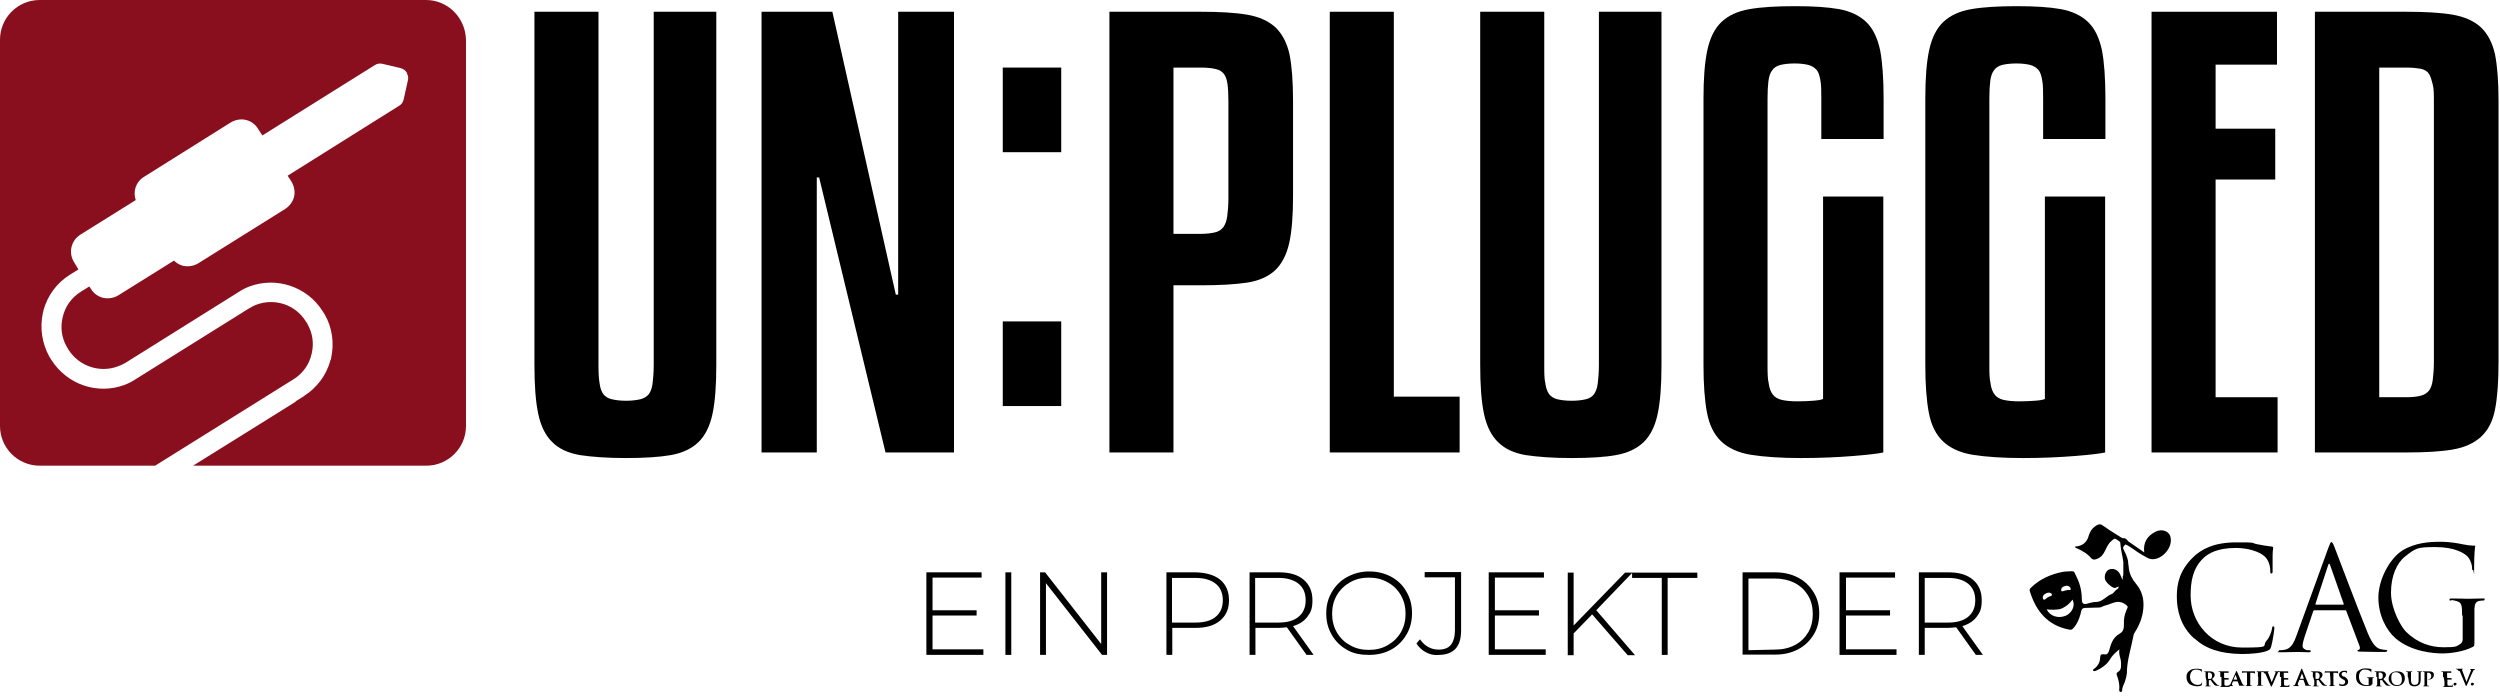
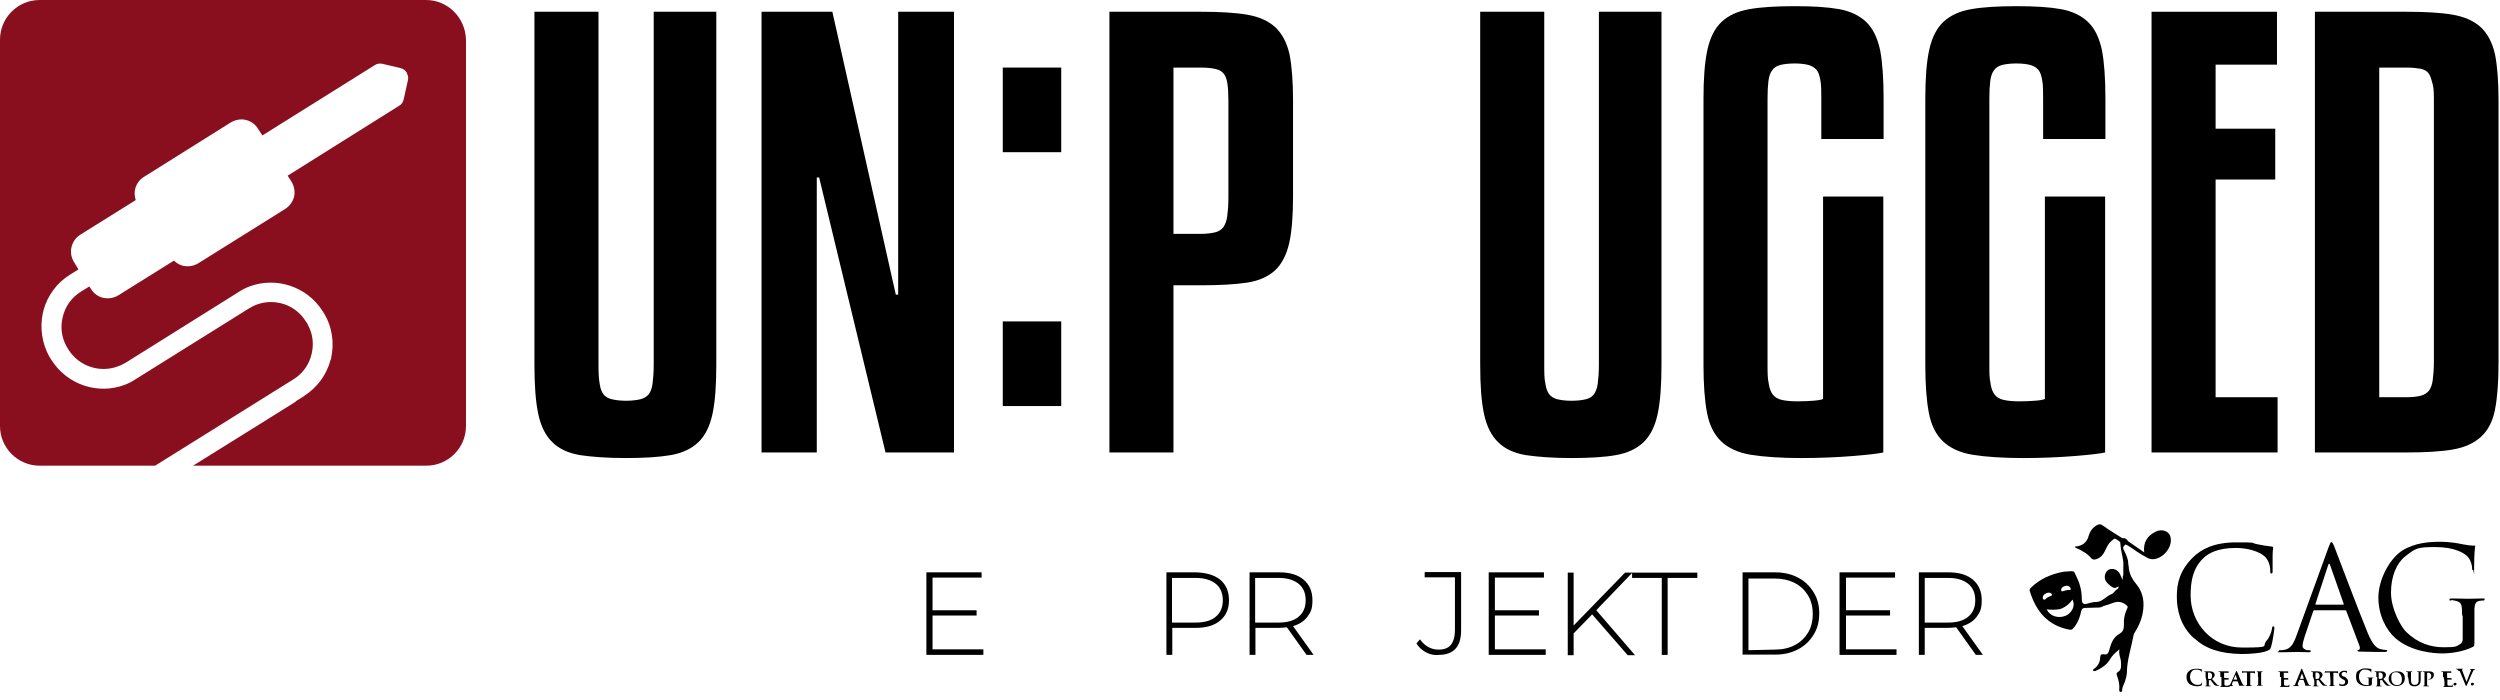
<svg xmlns="http://www.w3.org/2000/svg" id="Ebene_1" data-name="Ebene 1" version="1.1" viewBox="0 0 850.9 238.2">
  <defs>
    <style>
      .cls-1, .cls-2 {
        fill: #000;
      }

      .cls-1, .cls-2, .cls-3 {
        stroke-width: 0px;
      }

      .cls-2 {
        fill-rule: evenodd;
      }

      .cls-3 {
        fill: #890f1f;
      }
    </style>
  </defs>
  <g>
    <path class="cls-1" d="M792.5,186.4c.6-1.6.8-1.9,1-1.9s.5.2,1.1,1.8c.7,1.8,8.3,21.9,11.3,29.2,1.8,4.3,3.2,5.1,4.2,5.4.7.2,1.5.3,1.9.3s.5,0,.5.3-.4.4-1,.4-4.3,0-7.6-.1c-.9,0-1.5,0-1.5-.3s.2-.3.4-.3c.3-.1.6-.5.3-1.3l-4.5-11.9c0-.2-.2-.3-.4-.3h-10.4c-.2,0-.4.1-.5.4l-2.9,8.6c-.4,1.2-.7,2.4-.7,3.2s1,1.4,1.8,1.4h.5c.3,0,.5.1.5.3,0,.3-.3.4-.7.4-1.2,0-3.2-.1-3.8-.1s-3.2.1-5.5.1-.9-.1-.9-.4.2-.3.4-.3c.3,0,1,0,1.4-.1,2.2-.3,3.2-2.1,4.1-4.5l11-30.3h0ZM797.5,205.8c.2,0,.2-.1.2-.3l-4.6-13.1c-.2-.7-.5-.7-.7,0l-4.3,13.1c0,.2,0,.3,0,.3h9.3Z" />
    <path class="cls-1" d="M746.8,217.3c-4.7-4.2-5.9-9.7-5.9-14.3s1.1-8.9,5.4-13.2c2.9-2.9,7.3-5.2,14.8-5.2s4.7.1,7,.6c1.8.4,3.4.6,4.9.8.5,0,.7.2.7.5s-.2,1-.2,2.7c0,1.6,0,4.3,0,5s0,1-.4,1-.4-.3-.4-1c0-1.9-.8-3.9-2-4.9-1.7-1.5-5.4-2.8-9.7-2.8-6.4,0-9.4,1.9-11.1,3.5-3.5,3.4-4.3,7.7-4.3,12.7,0,9.3,7.1,17.7,17.5,17.7s6.5-.4,8.4-2.4c1-1.1,1.7-3.2,1.8-4.1,0-.5.2-.7.5-.7s.3.3.3.7-.6,4.6-1.1,6.2c-.3.9-.4,1-1.3,1.4-1.9.8-5.6,1.1-8.7,1.1-7.4-.1-12.3-1.8-16.1-5.3h0Z" />
    <path class="cls-1" d="M838,209.5c0-3.9-.2-4.5-2.2-5s-1.2-.1-1.7-.1-.4-.1-.4-.3c0-.3.2-.4.8-.4,2.2,0,5.2.1,5.5.1s3.3-.1,4.8-.1.8.1.8.4-.2.3-.4.3c-.3,0-.6,0-1.2.1-1.3.2-1.7,1-1.8,2.7,0,1.6,0,3,0,5v5.4c0,2.2,0,2.3-.6,2.6-3.1,1.6-7.5,2.2-10.3,2.2s-10.6-.5-16-5.2c-3-2.6-5.8-7.7-5.8-13.8s3.8-13.2,8.1-16c4.4-2.7,9.2-3,12.9-3s6.5.6,7.4.8c1,.2,2.7.5,3.9.5s.6.2.6.4c0,.7-.3,2-.3,6.9s0,1-.4,1-.3-.3-.3-.7c0-.7-.3-2-1-3.2-1.2-1.9-5.1-3.9-11.4-3.9s-6.7.3-10.4,3.2c-2.8,2.2-4.8,6.6-4.8,12.3s3.5,11.8,5.2,13.4c3.8,3.7,8.2,5.2,12.7,5.2s4.3-.3,5.5-1c.6-.3,1-.9,1-1.7v-8.1h0Z" />
    <g>
      <path class="cls-1" d="M745.1,232.7c-.7-.6-.9-1.5-.9-2.2s0-1.4.9-2.1c.5-.5,1.3-.8,2.4-.8s.7,0,1.1.1c.3,0,.5.1.8.1s0,.1,0,.1v1.2c0,.1,0,.2,0,.2,0,0,0-.1,0-.2,0-.2,0-.5-.3-.7-.2-.3-.8-.5-1.6-.5s-1.1.2-1.4.5c-.5.5-.7,1.2-.7,2,0,1.8,1.4,2.7,2.4,2.7s1.1-.1,1.4-.4c0-.1.2-.4.3-.5q0-.1,0-.1t0,.1c0,.1,0,.8-.2,1,0,.1,0,.2-.2.2-.3.1-.9.2-1.4.2-1.1-.1-2-.4-2.7-.9h0Z" />
      <path class="cls-1" d="M750.7,230.4v-1.4c0-.2,0-.3-.3-.3h-.3s0,0,0-.1h0c.4-.1.8-.1.9-.1h1c.4,0,.9,0,1.3.3.2.1.5.5.5.9s-.3.9-.9,1.4c.6.7,1.1,1.3,1.5,1.7s.6.4.7.4h.2q.1,0,0,.1s0,.1,0,.1h-.6c-.4,0-.5,0-.7-.1-.3-.1-.5-.4-.9-.9-.3-.3-.5-.8-.6-.9h-.7v1.6c0,.2,0,.3.3.3h.3q0,0,0,.1s0,.1,0,.1h-1.8q0,0,0-.1s0-.1,0-.1h.2c.2,0,.2-.1.2-.3v-1.4l-.3-1.3h0ZM751.5,230.9q0,.1,0,.1c.2,0,.3.1.5.1.3,0,.4,0,.5-.1.2-.1.4-.4.4-1,0-.9-.6-1.1-1-1.1h-.4q0,0,0,.1v1.9h0Z" />
      <path class="cls-1" d="M755.7,230.4v-1.4c0-.2,0-.3-.3-.3h-.3q0,0,0-.1s0-.1.2-.1h3.2v.9s0,.1,0,.1h0c0-.2,0-.3,0-.3,0-.1,0-.2-.4-.2h-1.1v1.7h0c.2.1,1,.1,1.2.1s.2,0,.3-.1h0q0-.1,0,0v.9s0,.1,0,.1h0v-.2c0-.1,0-.2-.4-.2h-1v1.6c0,.4.2.5.9.5s.5,0,.6-.1c.2-.1.2-.2.3-.5q0-.1,0-.1v.2c0,.1,0,.6,0,.7,0,.2,0,.2-.3.2h-2.9q0,0,0-.1s0-.1,0-.1h.2c0,0,.2-.1.2-.3v-2.9h-.1Z" />
      <path class="cls-1" d="M760.1,231.8h0l-.4.9c0,.2,0,.3,0,.4s0,.2.3.2h0q0,0,0,.1s0,.1,0,.1h-1.5q0,0,0-.1s0-.1,0-.1h.2c.3,0,.4-.2.5-.6l1.8-4c0-.2,0-.3.2-.3s0,.1.2.2c.2.4,1.3,3,1.7,3.9.3.6.5.7.6.7h.2s0,0,0,.1c0,0,0,.1-.3.1h-1.5s0-.1,0-.1,0-.1,0-.1l-.5-1.3h-1.8ZM761.5,231.4s0,0,0,0l-.6-1.7h0q0-.1,0,0l-.7,1.6h1.3Z" />
      <path class="cls-1" d="M764.8,228.9h-1c-.4,0-.5,0-.7.2,0,.1,0,.2,0,.2q0,.1,0,.1h0c0-.2,0-.8,0-.9s0-.1,0-.1,0,0,.3.1h4.1v1h0q0,.1,0,0h0c0-.3-.2-.5-.8-.5h-.8v4c0,.2,0,.3.2.3h.3q0,0,0,.1s0,.1,0,.1h-2q0,0,0-.1s0-.1,0-.1h.2c0,0,.2-.1.2-.3v-4.1h0Z" />
      <path class="cls-1" d="M768.5,230.4v-1.4c0-.2,0-.3-.2-.3h-.2q0,0,0-.1s0-.1.2-.1h1.8q0,0,0,.1t0,.1h-.2c-.2,0-.2.1-.3.3v3.9c0,.2,0,.3.3.3h.3q0,0,0,.1h0c-.4.1-.9.1-1.1.1h-.9q0,0,0-.1s0-.1,0-.1h.2c0,0,.2-.1.2-.3v-2.5h0Z" />
-       <path class="cls-1" d="M770.7,229.2q-.2-.4-.5-.5h-.3c0,0,0,0,0-.1s0-.1.2-.1h1.9c0,0,.2,0,.2.1h0c0,.1-.2.1-.3.1h0c0,.2,0,.3.2.6l1.1,2.9h0c.3-.7,1.2-2.8,1.3-3.2,0-.1,0-.2,0-.2q0-.1,0-.1h-.3s0,0,0-.1c0,0,0-.1.2-.1h1.3q0,0,0,.1s0,.1,0,.1-.2,0-.3.1-.2.2-.3.6c-.3.6-.5,1-.8,1.8-.4,1-.7,1.6-.9,2s-.2.5-.3.5-.2-.1-.3-.4l-1.8-4.1h0Z" />
      <path class="cls-1" d="M776,230.4v-1.4c0-.2,0-.3-.3-.3h-.3q0,0,0-.1s0-.1.2-.1h3.2v.9s0,.1,0,.1,0,0,0-.1v-.2c0-.1,0-.2-.4-.2h-1.1v1.7h0c.2.1,1,.1,1.2.1s.3,0,.3-.1,0-.1,0-.1h0v1s0,.1,0,.1h0v-.2c0-.1,0-.2-.4-.2h-1v1.6c0,.4.2.5.9.5s.5,0,.6-.1c.2-.1.2-.2.3-.5q0-.1,0-.1v.2c0,.1,0,.6,0,.7,0,.2,0,.2-.3.2h-2.9q0,0,0-.1s0-.1,0-.1h.2c0,0,.2-.1.2-.3v-2.9h-.1Z" />
      <path class="cls-1" d="M782.6,231.5h0l-.5,1.1c0,.2,0,.4,0,.5s0,.2.3.2h0q0,0,0,.1t0,.1h-1.7c0,0-.2,0-.2-.1s0-.1,0-.1h.2c.3,0,.5-.3.6-.7l1.9-4.7c0-.2,0-.3.2-.3,0,0,0,.1.2.2.2.4,1.4,3.5,1.9,4.6.3.7.5.8.7.8h.3s0,0,0,.1,0,.1-.3.1h-1.4c0,0-.2,0-.2-.1s0-.1,0-.1c0,0,0-.1,0-.2l-.6-1.6h-1.8ZM784.2,231.1h0l-.7-1.9h0q0-.1,0,0l-.7,1.8h0c0,.1,1.4,0,1.4,0h0Z" />
      <path class="cls-1" d="M787.2,230.4v-1.4c0-.2,0-.3-.3-.3h-.3q0,0,0-.1s0-.1.2-.1h1.9c.4,0,.9,0,1.3.3.2.1.5.5.5.9s-.3.9-.9,1.4c.6.7,1.1,1.3,1.5,1.7s.6.4.7.4h.2s0,0,0,.1c0,0,0,.1,0,.1h-.6c-.4,0-.5,0-.7-.1-.3-.1-.5-.4-.9-.9-.3-.3-.5-.8-.6-.9h-.7v1.6c0,.2,0,.3.3.3h.3s0,0,0,.1c0,0,0,.1,0,.1h-1.8q0,0,0-.1s0-.1,0-.1h.2c0,0,.2-.1.2-.3v-1.4l-.4-1.3h0ZM788.1,230.9q0,.1,0,.1c0,0,.3.1.5.1q.3,0,.5-.1c.2-.1.4-.4.4-1,0-.9-.6-1.1-1-1.1h-.4s0,0,0,.1v1.9h0Z" />
      <path class="cls-1" d="M792.8,228.9h-1c-.4,0-.5,0-.6.2,0,.1,0,.2,0,.2q0,.1,0,.1c0,0,0,0,0-.1s0-.7.2-.8q0-.1,0-.1t.3.1h4.1v1h0q0,.1,0,0h0c0-.3-.2-.5-.8-.5h-.8v4c0,.2,0,.3.3.3h.3q0,0,0,.1h0c-.4.1-.9.1-1.1.1h-.9q0,0,0-.1s0-.1,0-.1h.2c0,0,.2-.1.2-.3v-1.4l-.2-2.7h0Z" />
      <path class="cls-1" d="M796.2,233.3q0-.1,0-.2v-.9c0-.1,0-.2,0-.2h0v.4c0,.5.6.6,1.1.6s.9-.4.9-.8,0-.6-.6-.9l-.4-.2c-.8-.5-1.1-.9-1.1-1.5s.7-1.3,1.7-1.3.8,0,1,.1q0,0,0,.1v.8c0,.1,0,.2,0,.2,0,0,0,0,0-.1s0-.2-.2-.4c0-.1-.3-.3-.7-.3s-.9.2-.9.7,0,.5.7.9h.3c.9.6,1.2,1.1,1.2,1.7s-.2.9-.7,1.2c-.3.2-.8.3-1.1.3-.6,0-1-.1-1.2-.2h0Z" />
-       <path class="cls-1" d="M807.2,232.9q0,.2,0,.3c-.5.3-1.2.3-1.8.3-1.8,0-3.5-.9-3.5-3s.6-2.1,1.3-2.5c.7-.5,1.4-.5,2-.5s1.2.1,1.3.1c.2,0,.4.1.6.1s0,0,0,.1v1.2c0,.1,0,.2,0,.2,0,0,0,0,0-.1,0-.2,0-.4-.3-.6-.2-.2-.8-.6-1.7-.6s-1,0-1.5.5c-.4.4-.7.9-.7,1.9,0,1.6,1,2.9,2.6,2.9s.5,0,.7-.1c0-.1,0-.2,0-.3v-1.6c0-.3,0-.4-.3-.5h-.3q0,0,0-.1t.2-.1h2c0,0,.2,0,.2.1,0,0,0,.1,0,.1h-.2c-.2,0-.3.2-.3.5v1.7h0Z" />
+       <path class="cls-1" d="M807.2,232.9q0,.2,0,.3c-.5.3-1.2.3-1.8.3-1.8,0-3.5-.9-3.5-3s.6-2.1,1.3-2.5c.7-.5,1.4-.5,2-.5s1.2.1,1.3.1c.2,0,.4.1.6.1s0,0,0,.1v1.2c0,.1,0,.2,0,.2,0,0,0,0,0-.1,0-.2,0-.4-.3-.6-.2-.2-.8-.6-1.7-.6s-1,0-1.5.5c-.4.4-.7.9-.7,1.9,0,1.6,1,2.9,2.6,2.9s.5,0,.7-.1c0-.1,0-.2,0-.3v-1.6c0-.3,0-.4-.3-.5h-.3q0,0,0-.1h2c0,0,.2,0,.2.1,0,0,0,.1,0,.1h-.2c-.2,0-.3.2-.3.5v1.7h0Z" />
      <path class="cls-1" d="M808.8,230.4v-1.4c0-.2,0-.3-.3-.3h-.3q0,0,0-.1s0-.1.2-.1h1.9c.4,0,.9,0,1.3.3.2.1.5.5.5.9s-.3.9-.9,1.4c.6.7,1.1,1.3,1.5,1.7s.6.4.7.4h.2q0,0,0,.1h0c0,.1-.6.1-.6.1-.4,0-.5,0-.7-.1-.3-.1-.5-.4-.9-.9-.3-.3-.5-.8-.6-.9h-.7v1.6c0,.2,0,.3.2.3h.3s0,0,0,.1c0,0,0,.1,0,.1h-1.9q0,0,0-.1s0-.1,0-.1h.2c0,0,.2-.1.2-.3v-2.7h-.2ZM809.6,230.9h0c.2.1.3.2.5.2q.3,0,.5-.1c.2-.1.4-.4.4-1,0-.9-.6-1.1-1-1.1h-.4v2h0Z" />
      <path class="cls-1" d="M813,231c0-1.1.8-2.5,2.8-2.5s2.7.9,2.7,2.4-1.1,2.6-2.8,2.6-2.7-1.4-2.7-2.5h0ZM817.5,231.1c0-1.4-.9-2.3-2-2.3s-1.6.4-1.6,2,.8,2.4,2,2.4c.6,0,1.7-.3,1.6-2.1h0Z" />
      <path class="cls-1" d="M819.5,230.4v-1.4c0-.2,0-.3-.3-.3h-.3q0,0,0-.1s0-.1.2-.1h1.9q0,0,0,.1s0,.1,0,.1h-.2c-.2,0-.2.1-.2.3v2.3c0,1,.2,1.3.5,1.6.3.2.6.2.8.2.3,0,.7-.1.9-.3.4-.4.4-.9.4-1.6v-2.2c0-.2,0-.3-.3-.3h-.2q0,0,0-.1s0-.1,0-.1h1.6q0,0,0,.1s0,.1,0,.1h-.2c-.2,0-.2.1-.2.3v2.1c0,.7,0,1.5-.6,2-.5.4-1,.5-1.4.5s-1,0-1.5-.4c-.3-.3-.6-.8-.6-1.7l-.2-1.1h0Z" />
      <path class="cls-1" d="M825.2,230.4v-1.4c0-.2,0-.3-.3-.3h-.3q0,0,0-.1s0-.1.2-.1h2.1c.8,0,1.1.3,1.2.4.2.1.3.4.3.8,0,.9-.7,1.6-1.7,1.6h-.3c0-.1,0-.1.2-.1.4,0,.9-.4.9-1s0-.6-.4-1-.5-.2-.7-.2h-.3v4.1c0,.2,0,.3.3.3h.3q0,0,0,.1s0,.1,0,.1h-1.9q0,0,0-.1s0-.1,0-.1h.2c0,0,.2-.1.2-.3v-2.7h0Z" />
      <path class="cls-1" d="M831.5,230.4v-1.4c0-.2,0-.3-.3-.3h-.3q0,0,0-.1s0-.1.2-.1h3.2v.9s0,.1,0,.1h0v-.3c0-.1,0-.2-.4-.2h-1v1.7h0c.2.1,1,.1,1.2.1s.2,0,.3-.1h0q0-.1,0,0v.9s0,.1,0,.1h0v-.2c0-.1,0-.2-.4-.2h-1v1.6c0,.4.2.5.9.5s.5,0,.6-.1c.2-.1.2-.2.3-.5q0-.1,0-.1s0,.1,0,.2,0,.6,0,.7c0,.2,0,.2-.3.2h-2.9q0,0,0-.1s0-.1,0-.1h.2c0,0,.2-.1.2-.3v-1.4l-.3-1.5h0Z" />
      <path class="cls-1" d="M835.1,232.9c0-.2,0-.5.5-.5s.5.2.5.4-.2.5-.5.5c-.4.1-.5-.2-.5-.4Z" />
      <path class="cls-1" d="M836.8,228.4c-.2-.4-.3-.5-.6-.6h-.3q0,0,0-.1c0-.1,0-.1.2-.1h2c0,0,.2,0,.2.1,0,0,0,.1,0,.1h-.3s0,.1,0,.2,0,.3.2.6l1.3,3.5h0c.3-.9,1.3-3.3,1.5-3.8,0-.1,0-.2,0-.3s0-.1,0-.1h-.3q0,0,0-.1c0-.1,0-.1.2-.1h1.5q0,0,0,.1s0,.1,0,.1-.2,0-.4.1c0,.1-.2.2-.4.7-.3.7-.5,1.1-.9,2-.5,1.1-.8,2-1,2.3q-.2.5-.3.5c0,0-.2-.1-.3-.5l-1.9-4.6h0Z" />
      <path class="cls-1" d="M841,232.9c0-.2,0-.5.5-.5s.5.2.5.4-.2.5-.5.5c-.3.1-.5-.2-.5-.4h0Z" />
    </g>
    <path class="cls-2" d="M733.6,181c-2.7,1.4-4.2,3.5-3.8,7-2.5-1.7-5.2-3.6-5.5-3.8-.2-.4-.9-1.2-1.7-1-.2,0-1.1-.5-1.8-1-1.8-1.1-3.5-2.2-5.2-3.4-.6-.5-1.2-.4-1.8-.1-1.5.8-2.4,2-2.9,3.7-.6,2.2-2.1,3.4-4.4,3.6,0,0-.2.1-.3.1.2.5.7.5,1.1.7,1.6.8,3.1,1.6,4.2,2.9.7.9,1.4.9,2.3.5,1.3-.5,2.1-1.5,2.7-2.8.6-1.2,1.1-2.5,2.3-3.4.4-.3.8-.9,1.4-.5.5.3.9.5,1.3.9.2.2.2.5.2.8.2,2.5.7,3.7,1,6.1,0,.5,0,1.2,0,2s0,1.3,0,1.9,0,.7-.2,1c0,.5,0,.9,0,1.2-.4-.6-.7-1.6-1.1-2.3-1.6-2.3-3.8-1.3-4.1-.9-1,.9-1.1,2.5-.7,3.3.5,1.1,2.7,2.9,3.4,2.6l1.1-.5c0,.5-.2.8-.6,1-.7.4-1,1.3-1.8,1.6-1.8.7-2.6,2.1-4.5,2.6-.4.1-1,.1-1.4.1-.7.1-1.9.4-2.6.6-.9.3-1.6-.2-1.6-1.1,0-2.7-.5-5.4-1.7-7.8-1.3-2.6-.5-2.2-3.4-2.1-.6,0-1.2.1-1.7.2-3.9.8-7.5,2.4-10.4,5.2-.4.4-.8.7-.5,1.4,2.1,6.8,6.1,11.6,13.4,13,.6.1,1,0,1.3-.4,1.3-1.4,2-3,2.5-4.8.4-1.5.3-2.2,1.8-2.2s2.7-.1,3.6-.1,1.1,0,1.5-.1c1-.5,1.2-.5,2.5-.9.7-.2,2.7-1.2,4-.9,1.1.2,1.7.6,2.4,1.2.6.5,0,1.1-.2,1.7-.6,1.5-.9,3-.8,4.5,0,1.3,0,2.6-1.5,3.4-2.5,1.4-3,3.9-3.6,5.9-.3.8-.7,1.3-1.7,1.1-.8-.1-1.2,0-1.3,1.1,0,1.6-.8,2.9-2,3.8-.2.1-.5.3-.4.6s.4.2.7.2c1.8-.7,4.1-2.2,5-3.9.8-1.4,2-2.5,3.3-3.5-.4,1.6.4,2.9.5,4.3,0,1.2.3,2.6-1,3.4-.3.2-.7.4-.4,1.2.4.9,1,3,.8,4.6,0,.2,0,.4,0,.5,0,.3.3.6.6.5.3,0,.4-.3.4-.6,0-1.1.7-2.1,1-3.1.3-.9.5-1.8.6-2.6,0-4.5,1.5-8.7,2.3-13.1,0-.2.2-.5.3-.7,1.6-2.5,2.7-5.1,3-8.2.3-3.2-.4-6-2.4-8.4-1.3-1.5-2.2-3.2-2.5-5.1,0-.7-.3-1.9-.3-2.8-.3-1.5-1-2.8-1.6-4.1-.3-.7.3-.9.5-1.3.3-.5,1.4.5,1.7.6,1.9,1.2,2.8,2.1,5.7,3.6.5.3.9.5,1.5.6,3.7.5,7.7-4.1,6.6-7.7-.4-1.7-2.8-2.8-5.1-1.6h0ZM695.5,204c-.4-.4-.3-1.4.6-1.9,1.4-.8,2.2-.2,2.3.3s-.6.4-1.4.9c-.8.5-1.1,1.1-1.5.7h0ZM703,209.6c-2.5,1-5.3.1-6.4-2.2,1.3.2,3.7.2,4.9-.2,1.9-.8,2.9-1.8,3.9-3.1,1.2,2.4-.6,4.8-2.4,5.5h0ZM704.8,200.5c0,.5-.7.2-1.5.4-1,.2-1.5.6-1.7.2-.2-.5,0-1.4,1.5-1.7.9-.2,1.7.5,1.7,1.1h0Z" />
  </g>
  <g>
    <path class="cls-1" d="M334.7,221.1v1.8h-19.4v-28.1h18.8v1.8h-16.7v11.1h15v1.8h-15v11.5h17.3Z" />
-     <path class="cls-1" d="M342.2,194.8h2v28.1h-2v-28.1Z" />
-     <path class="cls-1" d="M376.8,194.8v28.1h-1.7l-19.1-24.4v24.4h-2v-28.1h1.7l19.1,24.4v-24.4h2Z" />
    <path class="cls-1" d="M415.3,197.3c2,1.7,3,4,3,7s-1,5.2-3,6.9-4.8,2.5-8.3,2.5h-8v9.2h-2v-28.1h10c3.5.1,6.3.9,8.3,2.5h0ZM413.8,209.9c1.6-1.3,2.4-3.2,2.4-5.6s-.8-4.3-2.4-5.6-3.9-2-6.9-2h-8v15.2h8c3.1,0,5.4-.7,6.9-2h0Z" />
    <path class="cls-1" d="M444.7,222.9l-6.7-9.4c-1,.1-1.9.2-2.7.2h-8v9.2h-2v-28.1h10.1c3.5,0,6.3.8,8.3,2.5s3,4,3,7-.6,4.1-1.7,5.6-2.8,2.6-4.9,3.2l7,9.8h-2.4ZM435.2,211.9c3,0,5.3-.7,6.8-2,1.6-1.3,2.4-3.2,2.4-5.6s-.8-4.3-2.4-5.6-3.9-2-6.8-2h-8v15.2h8Z" />
-     <path class="cls-1" d="M458.5,221.2c-2.2-1.2-4-3-5.2-5.1-1.3-2.2-1.9-4.6-1.9-7.3s.6-5.1,1.9-7.3,3-3.9,5.2-5.1,4.7-1.9,7.5-1.9,5.2.6,7.5,1.8c2.2,1.2,4,2.9,5.2,5.1,1.3,2.2,1.9,4.6,1.9,7.3s-.6,5.1-1.9,7.3-3,3.9-5.2,5.1-4.7,1.8-7.5,1.8-5.3-.4-7.5-1.7ZM472.3,219.6c1.9-1.1,3.4-2.5,4.5-4.4s1.6-4,1.6-6.3-.5-4.4-1.6-6.3c-1.1-1.9-2.6-3.4-4.5-4.4-1.9-1.1-4-1.6-6.4-1.6s-4.5.5-6.4,1.6-3.4,2.5-4.5,4.4-1.6,4-1.6,6.3.5,4.4,1.6,6.3,2.6,3.4,4.5,4.4c1.9,1.1,4,1.6,6.4,1.6s4.5-.5,6.4-1.6Z" />
    <path class="cls-1" d="M485.3,222c-1.3-.7-2.4-1.7-3.2-3l1.2-1.4c.8,1.1,1.7,2,2.8,2.6s2.2.9,3.5.9c1.9,0,3.3-.5,4.2-1.6s1.4-2.8,1.4-5v-18h-10.3v-1.8h12.4v19.8c0,2.8-.6,4.9-1.9,6.3-1.3,1.4-3.2,2.1-5.7,2.1-1.6.2-3.1-.2-4.4-.9h0Z" />
    <path class="cls-1" d="M526.1,221.1v1.8h-19.4v-28.1h18.8v1.8h-16.7v11.1h15v1.8h-15v11.5h17.3Z" />
    <path class="cls-1" d="M541.9,209.1l-6.3,6.5v7.4h-2v-28.1h2v18l17.5-18h2.5l-12.3,12.8,13.2,15.3h-2.5l-12.1-13.9h0Z" />
    <path class="cls-1" d="M565.6,196.7h-10.1v-1.8h22.2v1.8h-10.1v26.2h-2v-26.2h0Z" />
    <path class="cls-1" d="M593.1,194.8h11.1c2.9,0,5.5.6,7.8,1.8s4,2.9,5.3,5,1.9,4.5,1.9,7.2-.6,5.1-1.9,7.2c-1.3,2.1-3,3.8-5.3,5s-4.8,1.8-7.8,1.8h-11.1v-28h0ZM604,221.1c2.6,0,4.9-.5,6.8-1.5,2-1,3.5-2.5,4.6-4.3s1.6-4,1.6-6.3-.5-4.5-1.6-6.3-2.6-3.3-4.6-4.3-4.3-1.5-6.8-1.5h-8.9v24.4l8.9-.2h0Z" />
    <path class="cls-1" d="M645.5,221.1v1.8h-19.4v-28.1h18.9v1.8h-16.7v11.1h15v1.8h-15v11.5h17.2Z" />
    <path class="cls-1" d="M672.5,222.9l-6.7-9.4c-1,.1-1.9.2-2.7.2h-8v9.2h-2v-28.1h10.1c3.5,0,6.3.8,8.3,2.5s3,4,3,7-.6,4.1-1.7,5.6c-1.1,1.5-2.8,2.6-4.9,3.2l7,9.8h-2.4ZM663.1,211.9c3,0,5.3-.7,6.8-2,1.6-1.3,2.4-3.2,2.4-5.6s-.8-4.3-2.4-5.6-3.9-2-6.8-2h-8v15.2h8Z" />
  </g>
  <path class="cls-3" d="M145,0H13.5C6,0,0,6.1,0,13.5v131.5c0,7.4,6,13.5,13.5,13.5h39.3l44.2-27.6h0l2.9-1.8c3.2-2,5.4-5.1,6.2-8.8.8-3.4.3-6.9-1.4-9.9,0-.2-.2-.5-.4-.7l-.2-.3c-3.6-5.8-10.7-8-16.8-5.7-.9.3-1.7.8-2.6,1.3l-38.6,24.1c-1.2.8-2.4,1.4-3.7,1.9-9.1,3.4-19.5,0-24.9-8.5l-.7-1.1c-2.5-4.5-3.3-9.8-2.2-14.9.1-.3.2-.6.2-.9,1.4-5,4.5-9.3,9-12.1l2.9-1.8-1.5-2.5c-2-3.2-1-7.3,2.1-9.3l18.9-11.8c-1-2.9,0-6.2,2.8-7.9l29.5-18.5c1.5-.9,3.4-1.3,5.1-.9,1.8.4,3.3,1.5,4.2,3l1.5,2.3,38.2-23.9c.7-.5,1.7-.7,2.6-.5l6.3,1.5c.9.2,1.6.8,2.1,1.6v.2c.5.8.5,1.7.3,2.5l-1.4,6.3c-.2.9-.7,1.7-1.4,2.1l-38.1,23.9,1.3,2c.9,1.5,1.3,3.4.9,5.1-.4,1.7-1.5,3.2-3,4.2l-29.6,18.5c-1.6,1-3.4,1.2-5.1.9-1.2-.3-2.3-.9-3.2-1.8l-18.9,11.8c-1.6,1-3.4,1.2-5.1.9-1.7-.4-3.2-1.4-4.2-3l-.6-.9-2.9,1.8c-3.2,2-5.4,5.1-6.2,8.8-.8,3.4-.3,6.9,1.4,9.9.2.2.3.5.4.7l.2.3c3.6,5.7,10.7,8,16.8,5.7.9-.3,1.7-.7,2.6-1.2l38.5-24.1c1.2-.8,2.4-1.4,3.7-1.9,9.1-3.4,19.6,0,24.9,8.4l.7,1.1c2.6,4.5,3.3,9.8,2.2,14.9,0,.3-.2.6-.3.9-.7,2.6-1.9,4.9-3.4,6.9-1.5,1.9-3.2,3.6-5.3,4.9,0,.1-.2.1-.2.2l-2.4,1.5c0,.1-.3.1-.4.2h0q0,.2-.2.3l-9.6,6-25.2,15.7h79.4c7.4,0,13.5-6,13.5-13.5V13.5C158.4,6,152.4,0,145,0h0Z" />
  <path class="cls-1" d="M212.9,155.9c-6.3,0-11.5-.4-15.5-1-4-.7-7.1-2.1-9.4-4.4-2.3-2.2-3.9-5.4-4.8-9.6s-1.3-9.8-1.3-16.7V4h21.8v120.2c0,2.7.1,4.8.4,6.4.2,1.6.7,2.8,1.3,3.6s1.6,1.4,2.9,1.7c1.3.3,2.9.5,4.8.5s3.5-.2,4.8-.5,2.2-.9,2.9-1.7c.6-.8,1.1-2,1.3-3.6s.4-3.7.4-6.4V4h21.3v120.2c0,7-.4,12.5-1.3,16.7-.9,4.2-2.5,7.4-4.8,9.6-2.3,2.2-5.4,3.7-9.4,4.4-4.1.7-9.1,1-15.4,1h0Z" />
  <path class="cls-1" d="M301.4,154l-22.6-93.6h-.8v93.6h-18.8V4h24.1l21.6,96.3h.8V4h19v150h-23.3Z" />
  <path class="cls-1" d="M361.2,51.8h-19.9v-28.8h19.9v28.8ZM361.2,138.2h-19.9v-28.8h19.9v28.8Z" />
  <path class="cls-1" d="M399.4,97.2v56.8h-21.8V4h31.1c6.5,0,11.7.3,15.8,1,4,.7,7.2,2.1,9.6,4.3,2.3,2.2,3.9,5.2,4.8,9.2.8,4,1.2,9.3,1.2,16v32.1c0,6.7-.4,12.1-1.3,16.1s-2.5,7.1-4.8,9.3c-2.3,2.1-5.5,3.6-9.6,4.2-4,.6-9.2.9-15.6.9h-9.4ZM399.4,23v56.6h9.3c1.9,0,3.5-.2,4.8-.5s2.2-.9,2.9-1.8c.6-.9,1.1-2.1,1.3-3.7.2-1.6.4-3.6.4-6.2v-32.8c0-2.4-.1-4.4-.3-5.9s-.6-2.7-1.2-3.5-1.5-1.4-2.8-1.7-2.9-.5-5-.5h-9.4Z" />
-   <path class="cls-1" d="M496.8,154h-44.2V4h21.8v131h22.4v19h0Z" />
  <path class="cls-1" d="M534.8,155.9c-6.3,0-11.5-.4-15.5-1-4-.7-7.1-2.1-9.4-4.4-2.3-2.2-3.9-5.4-4.8-9.6s-1.3-9.8-1.3-16.7V4h21.8v120.2c0,2.7,0,4.8.4,6.4.2,1.6.7,2.8,1.3,3.6s1.6,1.4,2.8,1.7c1.3.3,2.8.5,4.8.5s3.5-.2,4.8-.5,2.2-.9,2.8-1.7,1.1-2,1.3-3.6.4-3.7.4-6.4V4h21.3v120.2c0,7-.4,12.5-1.3,16.7-.9,4.2-2.5,7.4-4.8,9.6-2.3,2.2-5.4,3.7-9.4,4.4-3.9.7-9,1-15.2,1h0Z" />
  <path class="cls-1" d="M619.9,47.3v-13.7c0-2.5,0-4.6-.3-6.2s-.6-2.8-1.3-3.6c-.7-.8-1.7-1.4-2.8-1.7-1.2-.3-2.8-.5-4.7-.5s-3.6.2-4.8.5-2.2.9-2.8,1.8c-.7.9-1.1,2.1-1.3,3.7s-.3,3.6-.3,6v90.6c0,2.5,0,4.6.4,6.3.2,1.6.7,2.9,1.4,3.8.7.9,1.7,1.5,3,1.8s3.1.5,5.4.5,3.6-.1,5.2-.2c1.6-.1,2.8-.3,3.5-.6v-68.9h20.5v87.1c-1.8.4-5.2.8-10.2,1.2s-11,.7-17.8.7-12.6-.4-17-1.1-7.8-2.3-10.2-4.6-4-5.5-4.8-9.7-1.2-9.6-1.2-16.3V33.6c0-6.8.4-12.3,1.3-16.5.9-4.2,2.5-7.4,4.8-9.6,2.3-2.2,5.5-3.7,9.6-4.4,4-.7,9.2-1,15.4-1s11.1.3,15,1,7,2.2,9.3,4.4,3.8,5.4,4.7,9.5c.8,4.1,1.2,9.7,1.2,16.6v13.7h-21.2Z" />
  <path class="cls-1" d="M695.4,47.3v-13.7c0-2.5,0-4.6-.3-6.2s-.6-2.8-1.3-3.6c-.7-.8-1.7-1.4-2.8-1.7-1.2-.3-2.8-.5-4.7-.5s-3.6.2-4.8.5-2.2.9-2.8,1.8c-.7.9-1.1,2.1-1.3,3.7s-.3,3.6-.3,6v90.6c0,2.5,0,4.6.4,6.3.2,1.6.7,2.9,1.4,3.8.7.9,1.7,1.5,3,1.8s3.1.5,5.4.5,3.6-.1,5.2-.2c1.6-.1,2.8-.3,3.5-.6v-68.9h20.5v87.1c-1.8.4-5.2.8-10.2,1.2s-11,.7-17.8.7-12.6-.4-17-1.1-7.8-2.3-10.2-4.6-4-5.5-4.8-9.7-1.2-9.6-1.2-16.3V33.6c0-6.8.4-12.3,1.3-16.5.9-4.2,2.5-7.4,4.8-9.6,2.3-2.2,5.5-3.7,9.6-4.4,4-.7,9.2-1,15.4-1s11.1.3,15,1,7,2.2,9.3,4.4,3.8,5.4,4.7,9.5c.8,4.1,1.2,9.7,1.2,16.6v13.7h-21.2Z" />
  <path class="cls-1" d="M775.2,154h-42.9V4h42.7v18h-20.9v21.8h20.3v17.3h-20.3v74.1h21.1v18.8h0Z" />
  <path class="cls-1" d="M850.4,123.3c0,6.7-.4,12.1-1.2,16.1-.8,4.1-2.4,7.1-4.8,9.3-2.3,2.1-5.5,3.6-9.6,4.3-4,.7-9.3,1-15.8,1h-31.1V4h31.1c6.5,0,11.7.3,15.8,1,4,.7,7.2,2.1,9.6,4.3,2.3,2.2,3.9,5.2,4.8,9.2.8,4,1.2,9.3,1.2,16v88.8ZM828.4,34.6c0-2.4,0-4.4-.4-5.9s-.7-2.7-1.3-3.6-1.5-1.4-2.8-1.7c-1.2-.2-2.8-.4-4.8-.4h-9.3v112.2h9.3c2,0,3.6-.2,4.8-.5s2.1-.9,2.8-1.7c.6-.8,1.1-2,1.3-3.6.2-1.6.4-3.6.4-6.2V34.6Z" />
</svg>